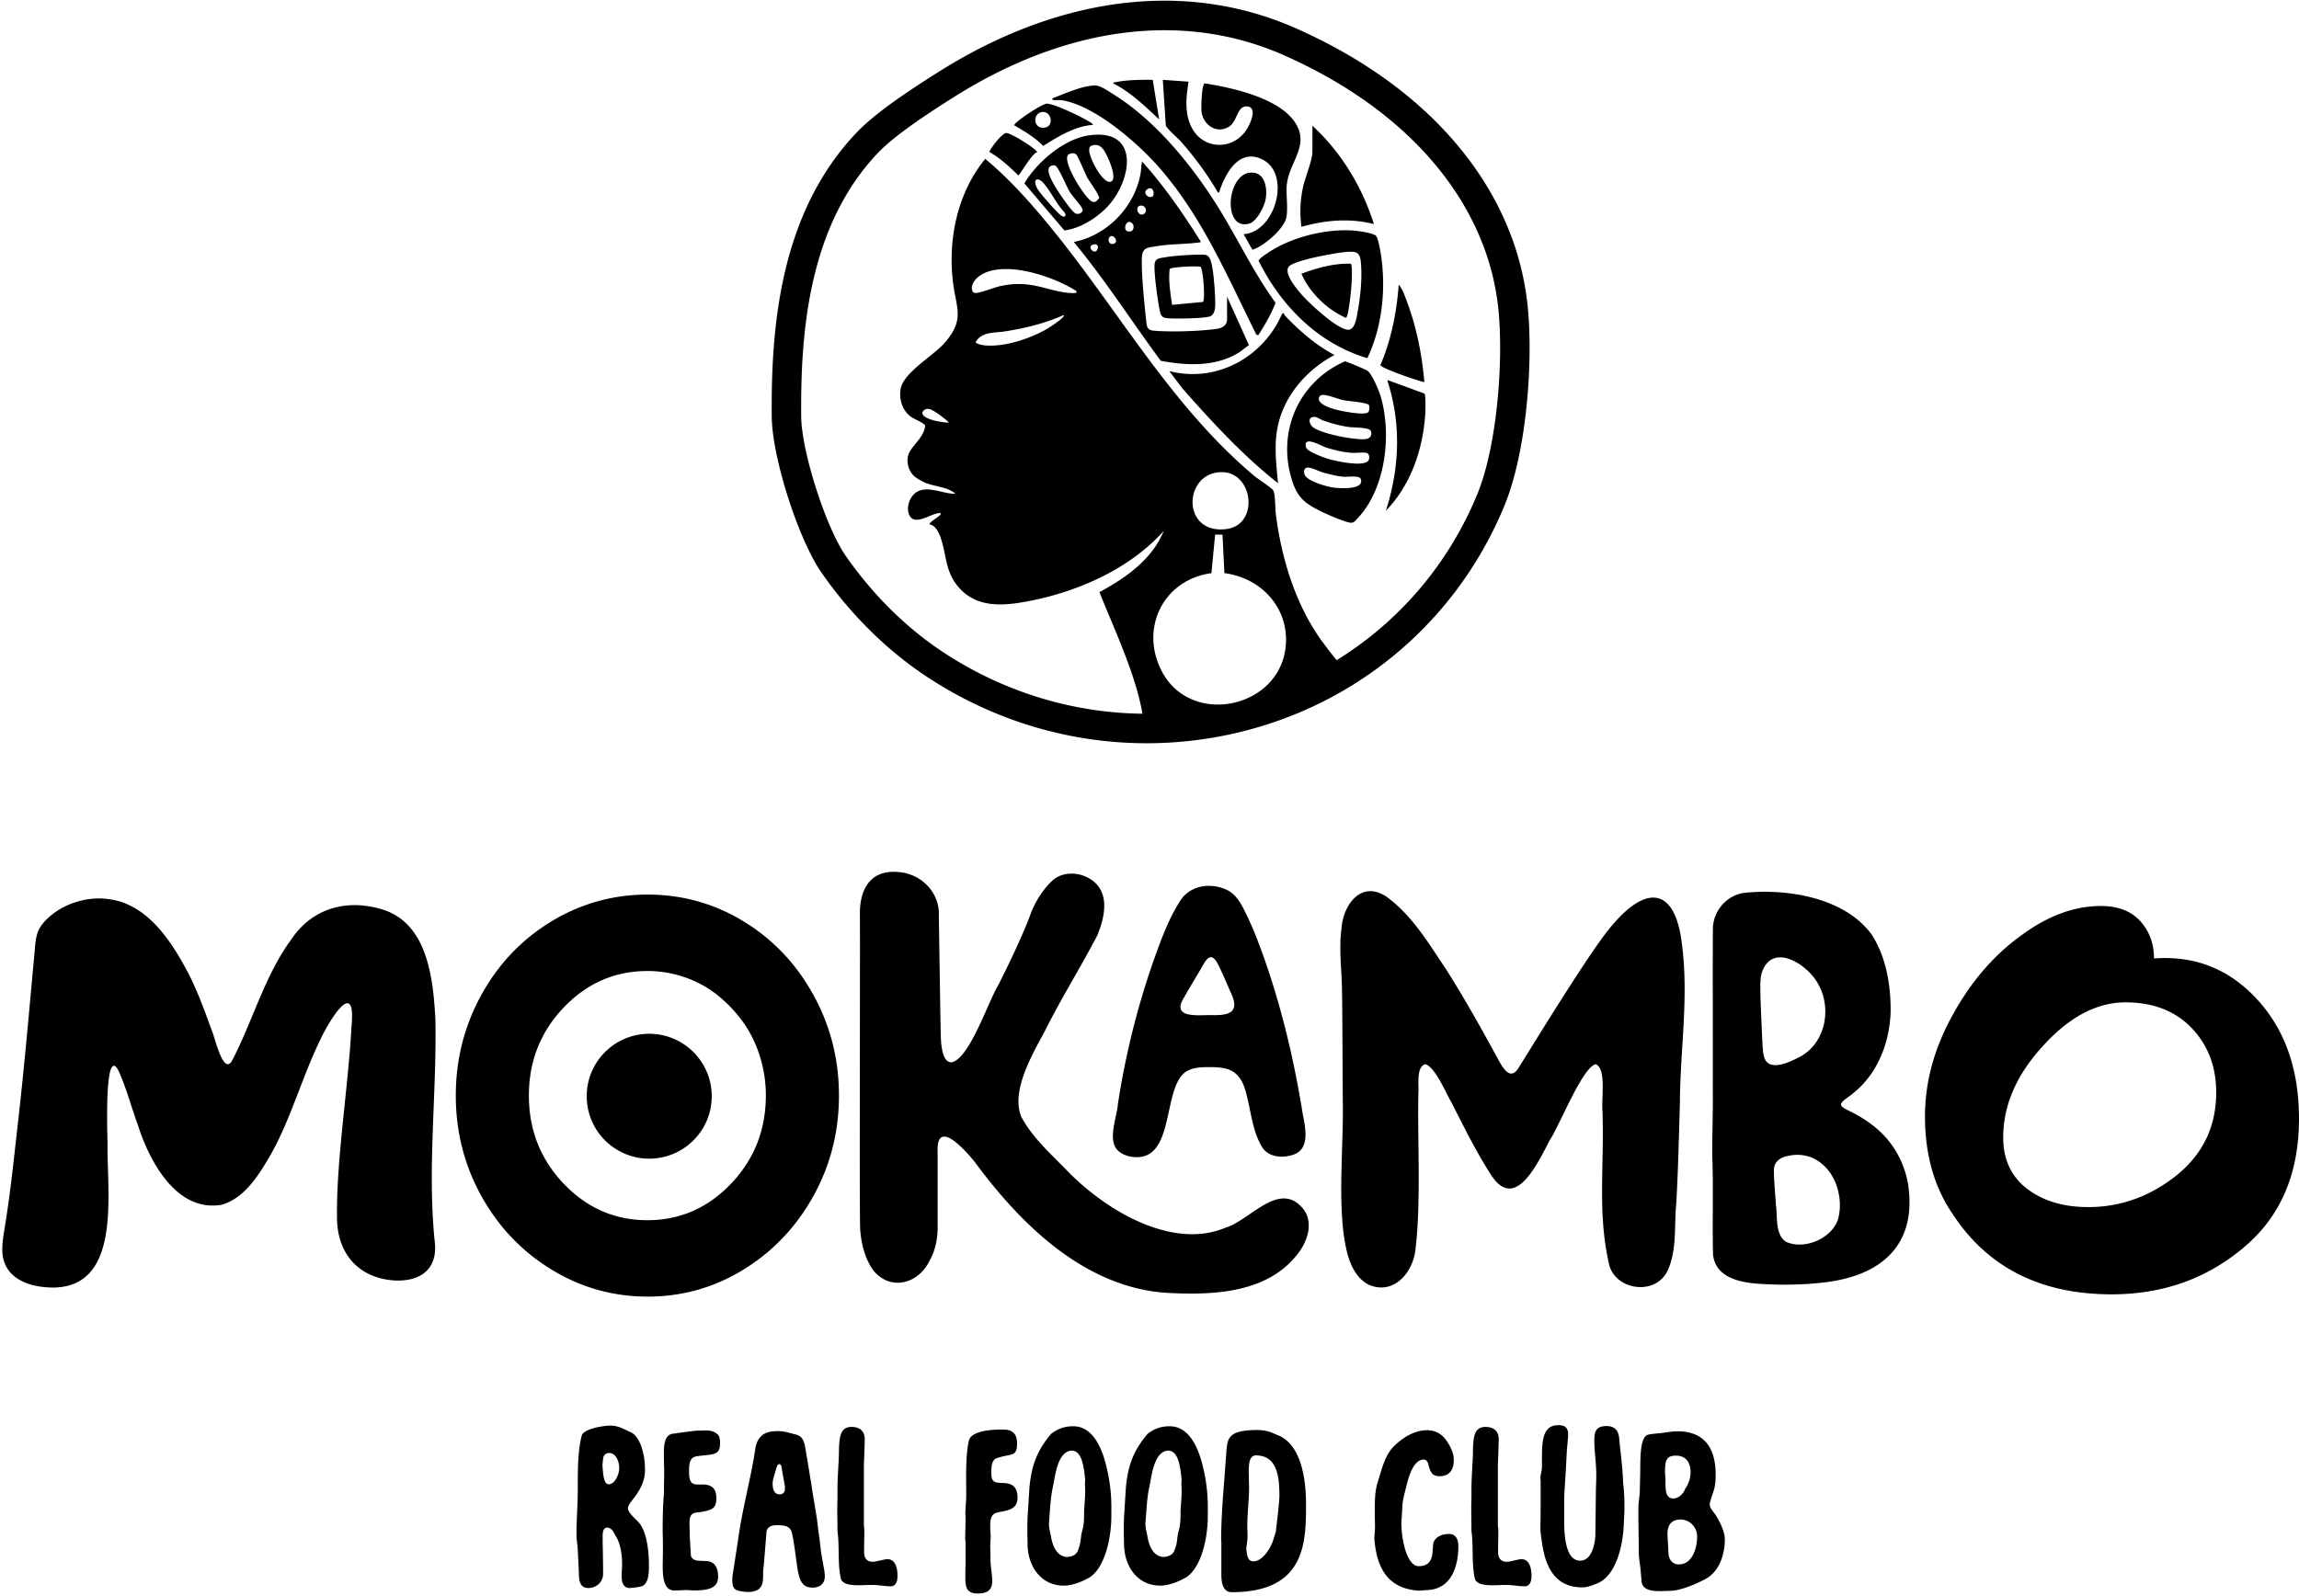
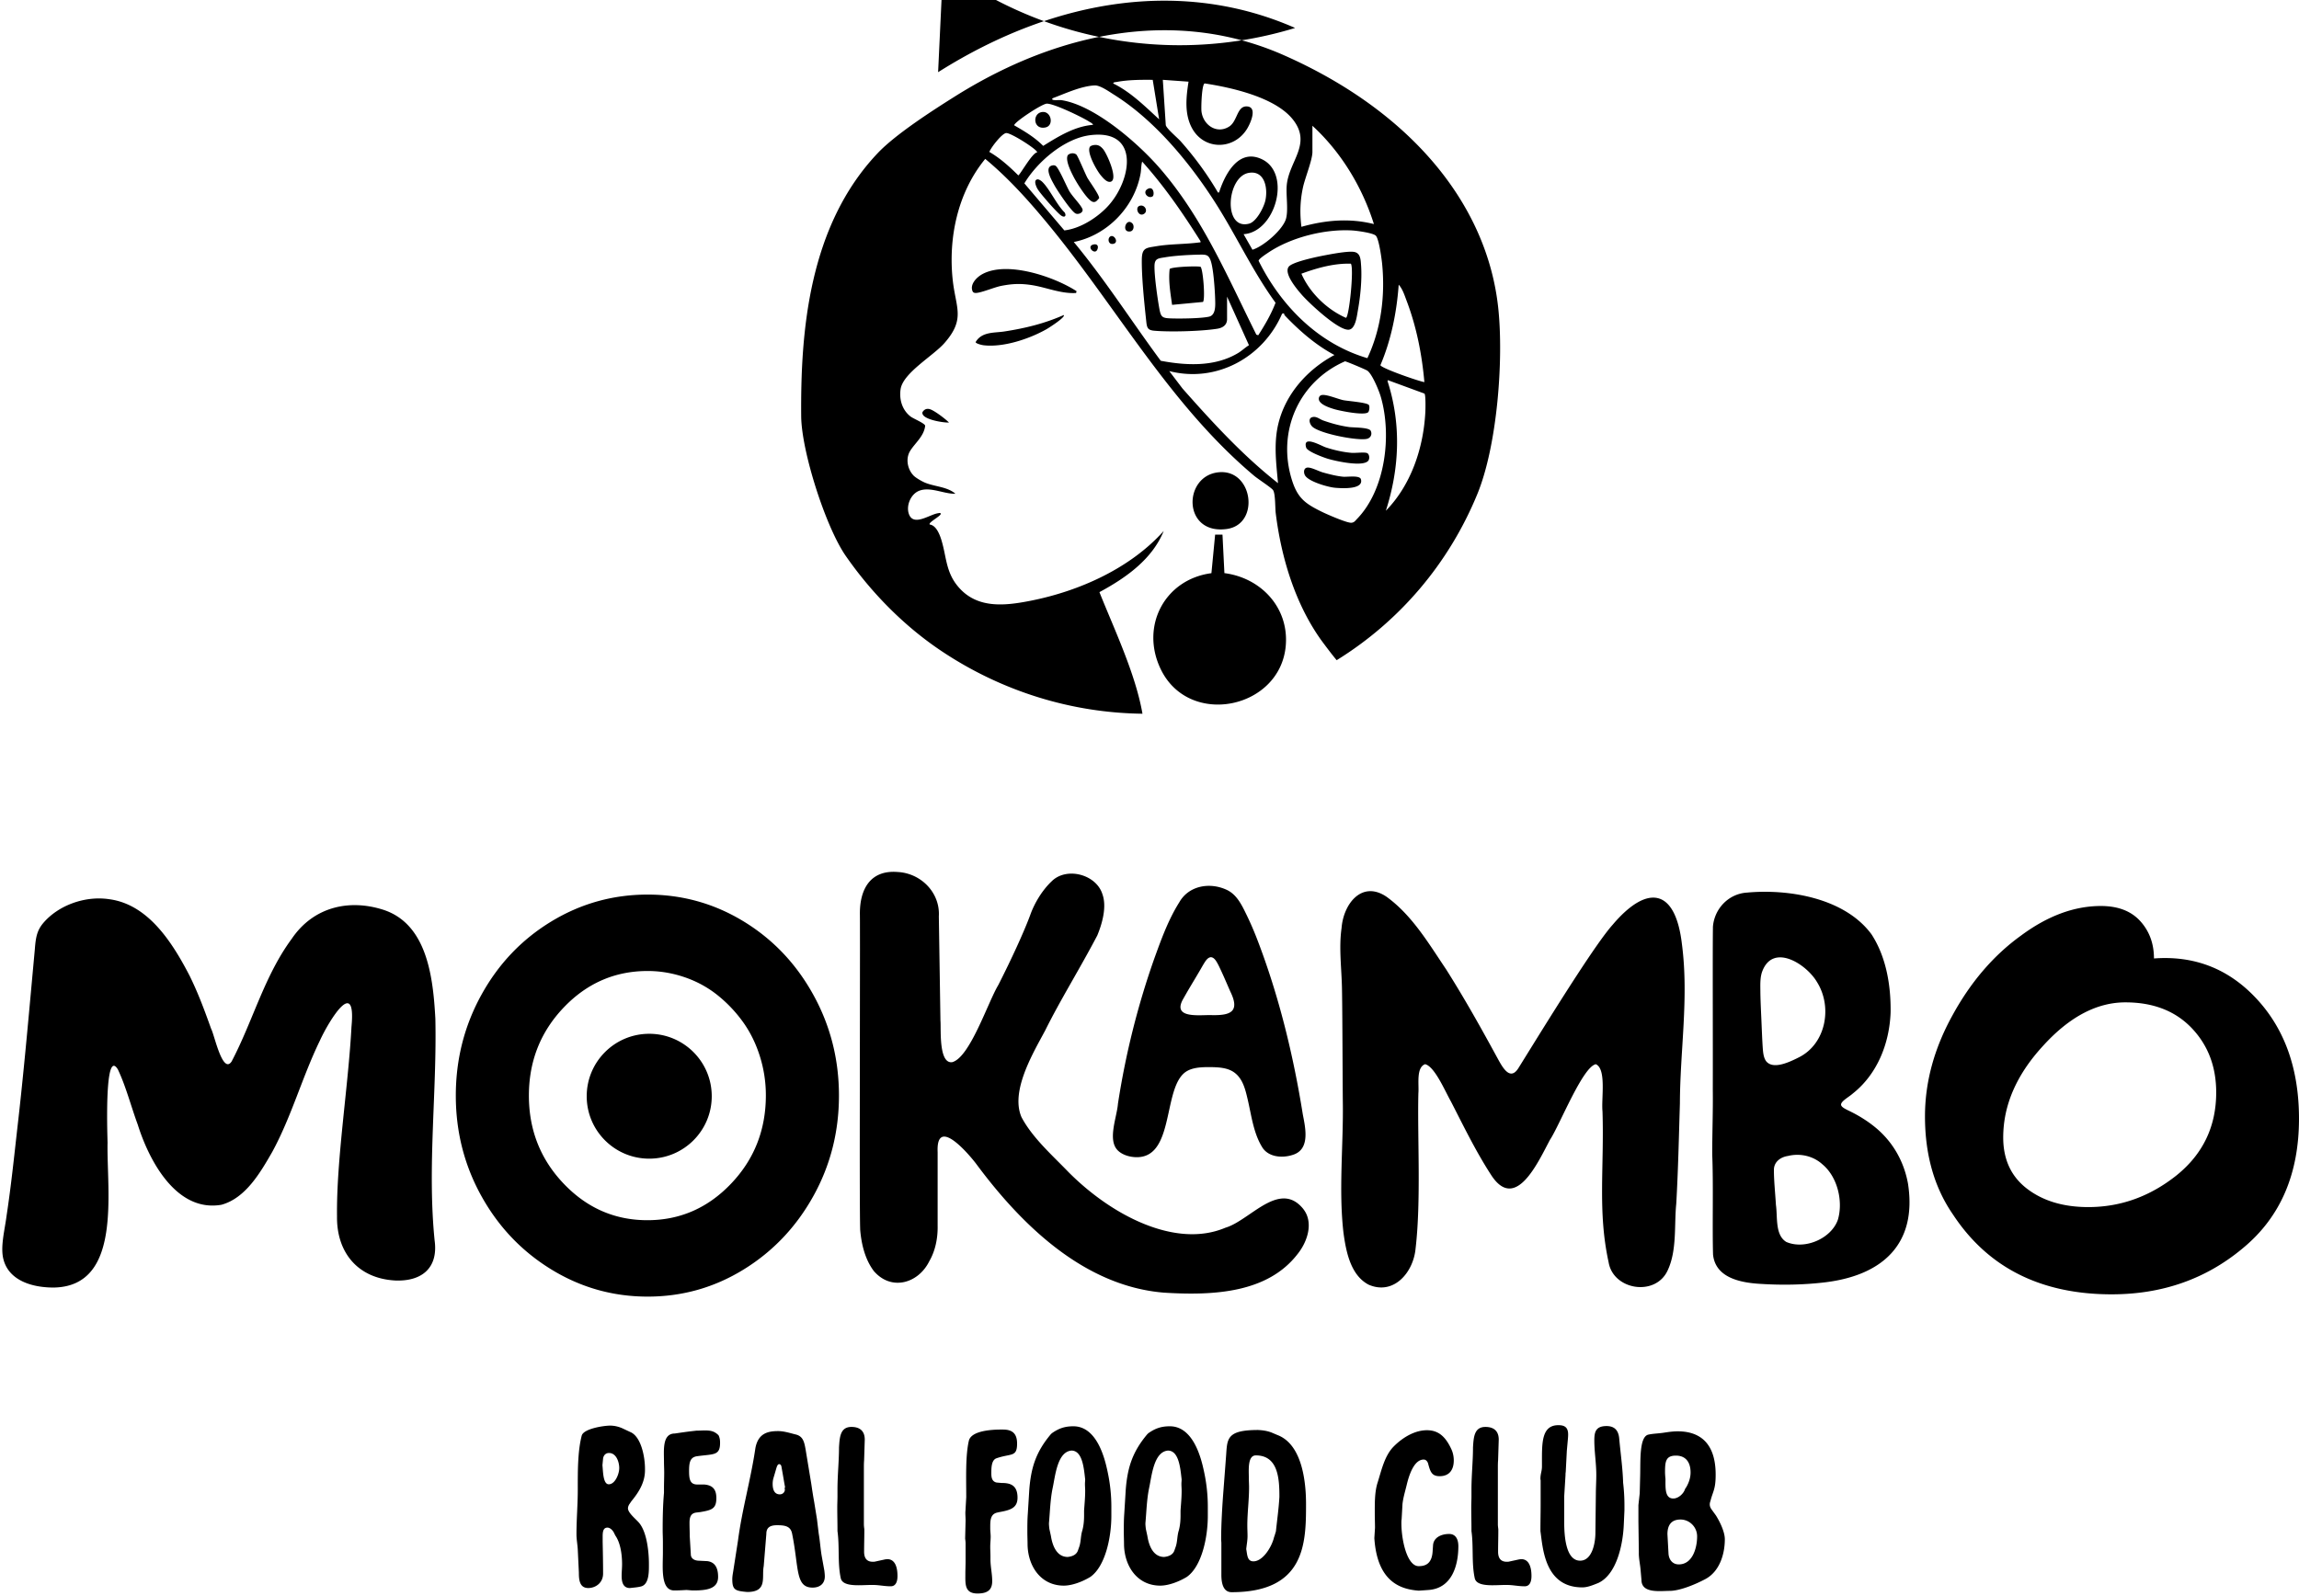
<svg xmlns="http://www.w3.org/2000/svg" width="1001" height="695">
-   <path fill-rule="evenodd" d="m189.56 443.69-.124-2.145c-1.059-17.346-4.059-39.131-22.309-45.243-15.252-4.964-30.759-1.243-40.112 12.574-11.923 16.147-16.908 35.844-26.181 53.442-3.936 5.794-7.542-11.856-8.88-14.19l-1.066-2.963c-2.671-7.378-4.986-13.368-8.31-20.165l-.675-1.292c-7.294-13.848-17.593-29.674-33.999-32.033l-.514-.07c-10.335-1.512-22.027 2.617-28.667 10.533-2.685 3.258-3.17 6.308-3.555 11.309l-1.072 11.696c-2.022 22.172-4.054 44.711-6.539 66.151-1.465 13.05-2.763 25.483-4.682 38.13-.876 6.701-2.845 13.857-1.303 19.313 2.547 9.235 12.912 12.097 22.027 12.014l.215-.005c29.519-.862 22.58-42.179 23.02-63.025l-.104-4.171c-.224-10.517-.374-35.932 4.593-27.788 3.464 7.254 5.796 16.293 8.635 23.976l.305.952c5.107 15.672 16.902 37.345 36.159 34.016 10.505-2.877 16.943-14.003 22.141-23.065 8.353-15.347 13.081-32.73 20.65-48.282l.22-.485c3.783-8.16 15.722-27.924 13.607-5.741-1.359 25.95-6.606 57.92-6.299 82.602-.221 15.803 9.114 27.075 25.322 27.957 11.615.463 18.785-5.473 17.18-17.377-3.238-31.943 1.014-64.56.316-96.626Zm92.437-54.078c15.08 0 29.003 3.893 41.768 11.674 12.762 7.784 22.873 18.42 30.333 31.913 7.458 13.496 11.187 28.148 11.187 43.959 0 15.811-3.73 30.422-11.187 43.833-7.46 13.41-17.57 24.05-30.333 31.913C311 560.77 297.078 564.7 281.997 564.7c-15.084 0-29.05-3.931-41.892-11.797-12.847-7.863-22.998-18.502-30.456-31.913-7.46-13.411-11.188-28.022-11.188-43.833 0-15.81 3.729-30.463 11.188-43.96 7.458-13.492 17.61-24.128 30.456-31.912 12.842-7.781 26.808-11.674 41.892-11.674Zm0 33.28c-14.257 0-26.44 5.301-36.547 15.894-10.112 10.598-15.166 23.389-15.166 38.372 0 14.985 5.054 27.775 15.166 38.369 10.107 10.597 22.252 15.895 36.423 15.895 14.171 0 26.31-5.298 36.423-15.895 10.108-10.594 15.166-23.427 15.166-38.495a56.5 56.5 0 0 0-2.61-17.011c-1.741-5.546-4.189-10.513-7.336-14.902a59.294 59.294 0 0 0-11.063-11.673c-4.227-3.39-8.993-5.999-14.295-7.822-5.307-1.82-10.691-2.732-16.161-2.732Zm.681 27.346c15.033 0 27.22 12.174 27.22 27.191s-12.187 27.192-27.22 27.192-27.22-12.175-27.22-27.192 12.187-27.19 27.22-27.19Zm91.745-49.435-.02-2.612c-.123-10.594 4.32-19.435 16.504-18.41 10.19.547 18.5 9.09 17.869 19.32l.699 45.339.028.424c.221 4.277-.68 18.368 5.02 17.756 7.735-1.94 15.552-25.95 20.13-33.595l.791-1.558c4.547-9.007 10.132-20.888 13.122-28.95 1.86-5.26 5.27-10.84 9.29-14.646 6.442-6.497 19.425-3.097 22.133 5.538 2.032 5.615-.161 12.995-2.21 17.974-7.715 14.718-16.11 28.095-22.741 41.494l-2.524 4.657c-5.361 9.96-11.936 23.384-7.74 33.023 4.74 8.94 13.237 16.439 20.194 23.645 18.8 19.062 46.895 33.718 68.597 24.487 2.961-.865 6.094-2.872 9.298-5.044l2.49-1.695 1.234-.829c7.164-4.756 14.48-8.477 20.853-.614l.117.168c4.373 5.697 1.814 13.827-2.315 19.143l-.197.25c-12.907 16.842-36.037 18.319-58.266 16.909-34.62-2.826-61.885-29.27-81.783-56.155l-.49-.63c-4.286-5.42-16.92-19.487-16.253-4.43v32.11c.1 5.201-.931 10.75-3.63 15.42-4.82 9.736-16.601 13.063-24.157 4.267-3.884-5.15-5.426-11.855-5.936-17.965l-.044-1.696c-.102-5.346-.137-18.9-.137-35.505l.09-85.183-.016-12.407Zm139.073-7.874c4.15-7.274 13.296-8.803 20.637-5.38 4.495 2.099 6.646 6.83 8.717 11.058a138.141 138.141 0 0 1 4.621 10.713c9.406 24.499 15.651 50.206 19.792 76.074l.368 1.901c1.108 5.848 2.091 13.43-4.566 15.618l-.286.09c-4.375 1.415-10.127 1.014-12.955-2.97-4.072-6.285-4.925-14.272-6.613-21.377l-.33-1.38c-.855-3.537-2.012-7.289-4.854-9.697-3.176-2.745-7.716-2.818-12.227-2.83l-.675.009c-3.52.07-7.443.467-10.002 3.02-2.978 2.932-4.399 8.22-5.66 13.866l-.434 1.977-.214.98-.363 1.644c-2.031 9.065-4.61 17.668-13.374 17.736-2.826.02-5.986-.82-8.063-2.65l-.145-.133c-4.864-4.495-.566-14.55-.11-20.48 3.313-21.625 8.647-42.987 15.963-63.623l1.046-2.878c2.687-7.352 5.54-14.639 9.727-21.288Zm13.732 23.95-.145.009c-1.535.249-2.466 2.123-3.264 3.38-2.376 4.207-4.968 8.358-7.392 12.567l-1.196 2.11c-3.512 6.019 1.028 7.1 5.876 7.215l.634.01h.843l.419-.005c1.529-.022 2.987-.089 4.122-.072l.78.018c7.854.128 12.097-1.499 7.78-10.283-1.68-3.828-3.307-7.721-5.17-11.507l-.464-.857c-.663-1.203-1.528-2.523-2.823-2.585Zm205.11-5.565c-2.872-24.963-15.429-25.984-30.181-8.561-6.707 7.468-22.663 32.856-34.374 51.707l-6.545 10.551c-3.461 5.735-6.63.559-8.794-3.385l-3.114-5.695c-6.357-11.582-12.58-22.527-19.623-33.676l-.892-1.329c-7.282-10.89-14.368-22.614-25.126-30.38-10.729-7.252-18.756 3.091-19.562 13.662-1.221 8.55.009 17.567.174 26.087l.047 2.762c.166 11.4.217 34.626.322 46.56.326 18.767-1.898 38.597.308 57.427l.163 1.155c1.149 7.91 3.3 17.407 10.78 21.308 10.883 4.744 19.51-5.291 20.443-15.815 2.438-20.742.745-48.564 1.212-67.632l.03-.411c.21-3.759-.954-10.78 2.893-12.169 4.17.94 8.797 11.946 11.267 16.276l1.542 3.01c4.532 8.893 9.753 19.414 15.785 28.714 10.748 16.992 20.745-5.704 25.812-15.125l.259-.403c4.335-6.948 14.023-31.333 19.667-32.466 4.708 2.049 2.34 15.01 2.911 20.56.777 24.662-2.154 43.691 2.664 65.69 2.024 12.18 20.462 15.06 25.723 3.524 4.11-8.776 2.781-19.677 3.723-28.923.828-14.184 1.16-29.64 1.595-43.882.066-22.928 3.899-45.704.926-68.904l-.034-.237Zm67.906 119.838-.062.18c-2.9 8.083-14.32 13.072-22.408 9.564-4.984-3.039-3.747-10.844-4.52-16.142-.294-4.986-.896-10.638-.874-15.181-.057-3.492 2.816-5.63 6.088-6.124 5.272-1.296 11.023-.052 15.09 3.694 6.463 5.41 8.924 15.769 6.793 23.63l-.107.38Zm-31.27-68.995-.094-.134c-1.066-1.614-1.22-3.734-1.368-5.652-.247-3.575-.363-7.134-.526-10.703-.17-4.252-.43-8.832-.5-13.185l-.025-2.458c-.018-2.576.058-4.99.909-7.149 4.786-12.23 19.182-2.936 23.716 4.753 6.868 10.83 3.99 26.886-7.76 32.828l-1.046.523c-3.991 1.97-10.25 4.655-13.148 1.366l-.158-.189Zm61.734 53.086c-1.897-10.108-7.182-19.033-15.62-25.377-2.847-2.186-6.136-4.174-9.347-5.759l-1.231-.601c-1.32-.658-2.307-1.228-2.69-1.828-1.189-1.639 3.071-3.756 4.861-5.395 10.775-8.487 16.018-21.976 16.503-35.363.158-11.606-1.863-24.1-8.321-34.01-11.575-15.718-35.761-19.859-54.192-18.167-8.251.524-14.28 7.242-14.85 14.934l-.03 2.687c-.11 13.565.03 48.385-.027 68.047.125 9.652-.259 18.963-.244 28.545.532 12.865.002 30.897.35 43.404.99 9.9 11.395 12.223 20.254 12.772l.608.035c9.043.573 18.176.42 27.134-.596 25.235-2.807 41.048-16.336 36.88-43.12l-.038-.208Zm117.088-3.441c-11.604 9.274-24.45 13.907-38.537 13.907-10.776 0-19.641-2.647-26.603-7.947-6.96-5.298-10.44-12.748-10.44-22.351 0-13.862 5.627-27.003 16.886-39.42l.516-.564c11.437-12.581 23.37-18.876 35.801-18.876 12.098 0 21.712 3.726 28.841 11.177 7.125 7.449 10.69 16.805 10.69 28.063 0 14.738-5.718 26.74-17.154 36.01Zm34.806-76.741c-12.101-13.077-27.017-18.956-44.75-17.633 0-6.457-1.99-11.878-5.968-16.266-3.978-4.385-9.697-6.582-17.155-6.582-11.604 0-23.209 4.308-34.808 12.914-11.934 8.611-21.878 20.201-29.834 34.77-7.956 14.404-11.934 29.057-11.934 43.957 0 16.725 4.06 30.963 12.184 42.718 15.246 23.18 38.287 34.768 69.115 34.768 21.942 0 40.89-6.624 56.849-19.877l.582-.488c16.077-13.41 24.117-32.118 24.117-56.126 0-21.523-6.134-38.906-18.398-52.155ZM262.305 638.146c.283 2.383.191 8.294 2.756 8.294 2.756 0 4.559-4.48 4.559-7.055 0-2.573-1.235-6.577-4.463-6.577-1.143 0-2.282.668-2.569 2.383l-.283 2.955Zm18.526 2.193c0 5.243-2.66 9.532-5.89 13.442l-1.044 1.525c-.287.572-.476 1.048-.476 1.62 0 1.907 3.23 4.48 4.75 6.197 3.8 4.384 4.371 14.012 4.371 17.922 0 3.242.191 9.056-3.516 9.914-1.52.38-3.135.477-4.75.667-3.135 0-3.61-2.86-3.61-5.339 0-1.62.19-3.335.19-5.052 0-4.1-.666-9.246-2.945-12.487l-.477-.955c-.474-1.142-1.709-2.477-2.943-2.477-1.807 0-2.09 1.715-2.09 3.812v2.385c.095 4.574.187 9.15.187 13.822 0 4.1-3.324 6.29-6.459 6.29-3.895 0-4.086-3.811-4.086-6.768l-.475-9.913c-.093-2.097-.568-4.481-.568-6.674 0-6.767.568-12.868.568-19.447 0-7.531-.093-16.587 1.71-23.546.761-3.052 9.597-4.386 12.351-4.386 1.997 0 3.897.478 5.704 1.334l3.039 1.43c4.75 1.908 6.459 10.774 6.459 16.018v.666Zm7.795 30.886c0-1.62-.095-3.145-.095-4.766 0-5.432.095-10.867.572-16.301v-2.001c0-2.289.094-4.578.094-6.865 0-1.525-.094-3.05-.094-4.67 0-4.958-.856-12.3 4.748-12.3 2.567-.38 5.133-.762 7.698-1.048l1.615-.19c1.234 0 2.564-.094 3.799-.094 2.377 0 4.086.284 5.89 2.097.573 1.142.667 2.19.667 3.335 0 5.72-2.946 4.767-10.167 5.817-2.945.476-3.326 2.86-3.326 6.387 0 3.525.381 5.814 3.42 5.908h3.137c3.61.287 5.32 2.003 5.32 5.911 0 4.672-1.994 5.244-7.031 6.103l-1.613.19c-2.567.286-3.042 2.097-3.042 4.576 0 1.907.094 3.813.094 5.718l.475 7.914c0 1.81 1.521 2.669 3.23 2.763l3.897.192c3.326.382 4.75 2.86 4.75 6.863 0 5.148-4.75 5.91-10.735 5.91-1.142 0-2.185-.19-3.232-.19-1.71.095-3.42.19-5.13.19-6.08 0-4.94-10.2-4.94-16.49v-4.959Zm53.211-23.45c-.476-2.48-.855-4.958-1.33-7.531l-.285-1.621c-.096-.476-.475-.954-.951-.954-.666 0-.95.954-1.14 1.43l-1.425 4.862a9.36 9.36 0 0 0-.285 2.287c0 2.193.57 4.578 3.135 4.578 1.234 0 2.186-.954 2.186-2.099 0-.19-.096-.286-.096-.476s.096-.382.096-.476h.095Zm-22.993 40.04c0-1.145.19-2.195.38-3.338l2.091-13.442c1.803-13.822 5.606-26.692 7.6-40.42 1.236-6.386 5.416-7.34 9.881-7.34 2.282 0 4.56.667 6.747 1.24l1.138.284c3.041.858 3.516 3.337 4.086 6.483l2.471 14.966c.379 2.575.76 5.149 1.234 7.724l1.237 7.625.76 6.293c.57 3.241.76 6.673 1.33 9.914l1.138 6.29c.096.86.192 1.718.192 2.48 0 3.241-2.281 4.862-5.32 4.862-7.602 0-5.891-8.58-8.932-23.546-.665-3.242-3.135-3.624-6.555-3.624-3.231 0-4.655 1.145-4.655 3.814l-1.142 14.012c-.95 4.862 1.806 11.25-7.221 11.25-5.034-.475-6.46-.763-6.46-5.528Zm57.393-51.766c-.096 1.144-.096 2.289-.096 3.431v24.309c0 .764.096 1.43.191 2.193v.764c0 2.954-.095 6.005-.095 9.056 0 2.67 1.046 4.384 3.8 4.384.381 0 .666 0 1.045-.096l4.372-.952c.283 0 .57-.096.853-.096 3.42 0 4.467 3.527 4.467 7.34 0 1.526-.285 4.483-2.945 4.483-2.756 0-5.131-.574-7.602-.574h-1.045c-4.371 0-12.256 1.05-13.112-2.954-1.426-6.579-.474-13.728-1.426-20.497v-.572c0-3.24-.093-6.483-.093-9.818 0-1.621.093-3.242.093-4.862v-2.956c0-6.1.666-12.201.666-18.304.286-4.288.477-8.866 5.415-8.866 3.992 0 5.797 2.1 5.797 5.53l-.285 9.057Zm44.186 36.225c0-.762-.096-1.429-.192-2.193l.192-7.816c0-1.144-.096-2.289-.096-3.433 0-.57.096-1.239.096-1.81l.285-4.957c0-8.296-.381-18.018 1.14-24.595 1.235-5.148 13.301-4.862 14.917-4.862 4.18 0 6.08 1.905 6.08 6.1 0 6.005-2.565 4.195-8.932 6.388-2.373.762-2.277 4.67-2.277 6.768 0 2.097.568 3.432 2.277 3.814l2.186.19c3.422 0 6.937.667 6.937 6.387 0 4.48-3.04 5.433-7.887 6.293l-.853.19c-3.233.666-3.137 3.718-3.137 6.863 0 1.239.19 2.479.19 3.622 0 1.43-.19 2.957-.19 4.385 0 1.431.094 2.862.094 4.29v1.239c0 3.147.762 6.293.762 9.438 0 3.147-1.235 5.434-6.368 5.434-5.7 0-5.32-4.1-5.32-8.483 0-1.811.096-3.72.096-5.529v-7.723Zm36.487-6.387.664 3.051c.762 4.862 2.852 9.15 7.317 9.15 1.805-.19 3.799-.856 4.465-2.859l.57-1.62c.76-2.192.57-4.67 1.33-7.056.57-2.097.76-4.288.76-6.48v-2.193c.19-2.766.477-5.625.477-8.58 0-.953-.096-2.001-.096-3.052 0-.666.096-1.334.096-1.904-.57-5.149-1.237-12.584-5.987-12.584-6.176.57-7.031 11.057-8.17 16.301-1.047 5.052-1.143 10.2-1.617 15.349 0 .856.095 1.619.191 2.477Zm26.983-5.72c0 9.724-2.756 22.117-9.121 26.597-3.422 2.097-7.98 3.814-11.59 3.814-9.692 0-15.489-8.008-15.772-17.636 0-1.907-.096-3.814-.096-5.814 0-2.576 0-5.149.19-7.724l.666-10.772c.76-9.247 2.756-16.11 9.31-23.927l.475-.476c2.85-2.003 5.414-3.052 9.405-3.052 10.453 0 13.777 14.587 14.822 19.449a72.257 72.257 0 0 1 1.711 15.633v3.907Zm15.016 5.72.664 3.051c.761 4.862 2.851 9.15 7.316 9.15 1.805-.19 3.8-.856 4.465-2.859l.57-1.62c.76-2.192.571-4.67 1.33-7.056.571-2.097.76-4.288.76-6.48v-2.193c.19-2.766.477-5.625.477-8.58 0-.953-.096-2.001-.096-3.052 0-.666.096-1.334.096-1.904-.57-5.149-1.236-12.584-5.986-12.584-6.176.57-7.032 11.057-8.17 16.301-1.047 5.052-1.143 10.2-1.618 15.349 0 .856.096 1.619.192 2.477Zm26.983-5.72c0 9.724-2.756 22.117-9.121 26.597-3.422 2.097-7.981 3.814-11.59 3.814-9.692 0-15.49-8.008-15.773-17.636 0-1.907-.095-3.814-.095-5.814 0-2.576 0-5.149.19-7.724l.665-10.772c.76-9.247 2.756-16.11 9.311-23.927l.475-.476c2.85-2.003 5.414-3.052 9.404-3.052 10.454 0 13.778 14.587 14.823 19.449a72.257 72.257 0 0 1 1.71 15.633v3.907Zm19.863 19.83c3.99 0 7.79-5.911 8.93-10.297 0-.19.096-.38.19-.57l.665-2.193c.57-5.339 1.235-10.01 1.52-15.063 0-7.721-.475-18.018-10.26-18.018-3.705 0-3.04 6.577-3.04 10.105 0 1.24.093 2.575.093 3.813 0 5.625-.758 11.06-.758 16.588 0 1.62.093 3.145.093 4.672 0 1.81-.378 3.717-.57 5.624.477 2.477.381 5.338 3.137 5.338Zm-13.967-8.008c0-.476-.096-1.05-.096-1.62 0-6.198.477-14.397.951-20.498l.951-12.487.284-3.814c.476-7.055.38-10.773 13.871-10.773 1.996.096 4.086.382 5.987 1.145l2.468 1.048c11.307 4.29 12.448 22.022 12.448 30.03 0 16.779-.19 38.418-32.397 38.418-3.612 0-4.467-3.813-4.467-7.531v-13.918Zm85.993 20.781c-8.266-.572-18.149-4.1-19.383-22.88l.285-4.48c0-2-.094-4.098-.094-6.1 0-4.48-.095-9.533 1.235-13.632 1.71-5.435 3.04-11.728 7.031-15.731 3.99-4.002 9.215-7.053 14.44-7.053 5.227 0 8.266 3.05 10.739 8.483.664 1.527.949 3.148.949 4.672 0 3.814-1.711 6.863-6.176 6.863-3.516 0-4.086-2.097-5.035-5.624-.381-1.049-1.047-1.62-1.9-1.62-5.323 0-7.317 11.058-7.603 11.916-.664 2.67-1.328 4.862-1.615 7.436l-.379 6.673c-.095.572-.095 1.144-.095 1.716 0 7.34 2.47 18.685 7.506 18.685 2.756 0 5.699-.859 6.08-6.293l.19-2.763c.19-3.242 3.326-4.959 7.03-4.959 2.47 0 3.991 1.811 3.991 5.339 0 8.485-2.851 18.4-13.11 19.066l-4.086.286Zm34.493-56.721c-.096 1.144-.096 2.289-.096 3.431v24.309c0 .764.096 1.43.192 2.193v.764c0 2.954-.096 6.005-.096 9.056 0 2.67 1.047 4.384 3.8 4.384.382 0 .667 0 1.046-.096l4.37-.952c.284 0 .571-.096.855-.096 3.42 0 4.466 3.527 4.466 7.34 0 1.526-.285 4.483-2.945 4.483-2.756 0-5.131-.574-7.602-.574h-1.045c-4.37 0-12.256 1.05-13.111-2.954-1.426-6.579-.475-13.728-1.426-20.497v-.572c0-3.24-.094-6.483-.094-9.818 0-1.621.094-3.242.094-4.862v-2.956c0-6.1.668-12.201.668-18.304.283-4.288.474-8.866 5.412-8.866 3.992 0 5.797 2.1 5.797 5.53l-.285 9.057Zm42.57 14.871c0-2.86.191-5.72.191-8.58 0-5.146-.855-10.008-.855-14.966 0-3.528.473-6.293 5.319-6.293 3.042 0 5.13 1.43 5.511 5.34.57 6.483 1.52 12.87 1.71 19.353.38 3.24.57 6.48.57 9.722v2.287l-.285 6.293c-.381 8.77-3.133 21.64-11.116 25.357-2.184.858-4.56 1.907-6.936 1.907-16.531 0-17.197-17.35-18.24-24.499v-.476c0-3.814.093-7.531.093-11.25v-10.392c0-.094-.094-.38-.094-.666 0-2.289.665-3.241.665-5.434v-1.335c0-8.58-.286-16.587 7.125-16.587 2.281 0 4.275.572 4.275 4.004 0 1.048-.093 2.002-.19 2.955l-.378 4.196-.477 9.246c-.095.476-.095.954-.095 1.334l-.57 9.246v11.155c0 6.101.665 16.872 6.937 16.872 5.13 0 6.649-7.435 6.649-12.202l.191-16.587Zm31.644 25.93c.285 2.67 1.9 4.48 4.465 4.48 5.984 0 7.982-7.149 7.982-12.201 0-4.1-3.328-7.341-7.223-7.341-3.894 0-5.7 2.289-5.7 6.387l.476 8.675Zm2.09-24.214c2.091 0 4.464-2.001 5.13-4.194l.569-.859c1.142-2 1.807-4.1 1.807-6.29 0-4.672-2.282-7.342-6.366-7.342-4.37 0-4.752 2.48-4.752 7.055 0 1.049.096 2.097.191 3.146 0 3.91-.285 8.484 3.42 8.484Zm-15.202 10.01v-7.15l.57-5.147.19-7.436c.191-6.483-.475-17.255 3.611-18.114 2.186-.476 4.559-.476 6.84-.856 1.9-.286 3.895-.572 5.89-.572 9.597 0 16.533 5.052 16.533 18.874 0 6.579-1.237 7.245-2.28 11.535a3.816 3.816 0 0 0-.287 1.43c0 .763.287 1.525.856 2.288l1.804 2.479c1.807 2.86 3.897 7.245 3.897 10.39 0 6.673-2.375 14.109-8.455 17.35-4.465 2.385-11.212 5.148-15.583 5.148-4.086 0-12.256 1.24-12.256-4.766l-.379-4.29c-.191-2.479-.855-5.242-.762-7.721l-.19-13.442ZM408.458 31.44C461.226-1.88 516.43-8.721 563.898 12.175c58.914 25.934 95.801 69.91 101.205 120.653 2.615 24.555-.417 63.917-10.017 87.282-19.064 46.4-57.533 81.416-105.543 96.073a172.049 172.049 0 0 1-50.257 7.518c-33.861 0-67.386-10.032-96.5-29.486-17.05-11.395-32.633-26.873-45.063-44.763-10.194-14.672-21.553-50.278-21.705-68.033-.332-39.146 3.568-88.58 36.954-123.68 8.158-8.58 22.517-18.108 35.486-26.297Zm98.574-18.27c-29.497 0-60.503 9.61-90.812 28.553l-1.377.867c-7.681 4.85-24.586 15.592-32.583 24-30.21 31.765-33.728 77.994-33.416 114.719.13 15.242 10.65 48.206 19.408 60.81 11.521 16.584 25.927 30.905 41.657 41.417 26.437 17.667 56.802 26.944 87.527 27.305-2.995-17.35-12.382-37.003-18.736-52.955l.685-.371c11.19-6.108 22.353-14.09 27.312-26.275-14.444 16.15-36.407 26.058-57.454 30.293l-.7.14c-11.433 2.256-23.614 3.495-31.74-6.633-4.956-6.177-4.73-12.55-6.825-19.576l-.122-.402c-.785-2.518-2.305-6.265-5.05-6.628-.777-.838 4.738-3.618 4.787-4.596.034-.67-.804-.362-1.102-.325-3.596.458-10.59 5.855-12.68.531-1.418-3.605.622-8.679 4.196-10.216 2.68-1.152 5.776-.609 8.842.079l1.644.375c1.914.433 3.784.814 5.499.754-2.039-1.794-4.78-2.54-7.554-3.206l-1.292-.307c-1.5-.36-2.98-.741-4.332-1.296-1.354-.556-4.092-2.115-5.063-3.133-2.644-2.77-3.499-7.322-1.508-10.639 2.047-3.41 6.109-6.444 6.58-11.031-.05-.55-1.44-1.36-2.937-2.146l-.488-.255c-1.22-.631-2.422-1.227-2.949-1.636-3.618-2.81-4.984-7.373-4.326-11.865 1.04-7.103 14.17-14.503 19.088-20.101 9.224-10.5 4.962-15.272 3.636-27.273-2.054-18.594 2.176-38.38 14.135-52.95 10.462 8.665 19.557 18.908 28.16 29.404 10.411 12.699 19.976 26.07 29.57 39.399l1.646 2.284c17.28 23.978 34.817 47.683 57.713 66.936l.144.119c1.815 1.468 7.267 5.008 8.057 6.075.55.744.775 2.723.9 4.79l.02.355.018.356c.09 1.777.124 3.522.247 4.516 2.34 19.018 8.253 38.862 19.313 54.671l.426.6c.426.585 2.112 2.864 3.838 5.108l.445.577.354.455a85.049 85.049 0 0 0 2.163 2.682c27.252-16.85 48.75-41.927 61.229-72.299 8.71-21.199 11.517-58.57 9.125-81.038-4.903-46.04-39.025-86.23-93.614-110.26-16.341-7.195-33.743-10.759-51.704-10.759Zm25.245 219.668h-3.2l-1.613 16.794c-20.42 2.707-31.115 23.206-22.032 41.9 12.416 25.547 52.183 17.166 54.409-10.48 1.328-16.495-10.833-29.391-26.727-31.444l-.837-16.77Zm1.762-2.433c14.89-1.96 11.505-26.671-3.86-24.668-15.186 1.978-15.123 27.167 3.86 24.668Zm51.58-73.04c.528-.002 9.114 3.606 9.759 4.082 2.133 1.57 5.05 8.71 5.825 11.372 4.838 16.615 2.101 40.394-10.384 53.223-.783.804-1.182 1.522-2.395 1.632-1.874.172-10.68-3.689-12.865-4.766l-.425-.21c-6.87-3.414-10.156-5.818-12.595-13.56-6.666-21.154 2.916-42.93 23.08-51.774Zm18.787 8.246 15.79 5.797c.619.468.471 6.732.405 8.029-.793 15.622-6.191 31.783-17.194 42.999 5.82-18.05 6.712-36.866 1.164-55.068l-.17-.55c-.108-.346-.471-1.208.005-1.207Zm-28.481 40.126c-1.865-.527-5.445-2.5-7.004-2.032-1.384.415-1.33 2.254-.702 3.348 1.53 2.662 9.813 5.052 12.917 5.365l.442.04c3.046.25 12.267.74 10.97-3.74-.32-1.1-2.382-1.216-4.373-1.167l-.234.006c-1.243.038-2.43.129-3.114.068-2.769-.246-6.202-1.127-8.902-1.888Zm-16.885-69.329c.048.471.259.867.582 1.206l.612.636c6.147 6.346 12.957 12.193 20.795 16.362-11.663 6.214-21.271 16.866-24.43 29.96-1.729 7.166-1.222 14.245-.558 21.42l.206 2.203c.07.744.14 1.489.206 2.235-14.176-11.141-26.535-24.306-38.498-37.745l-1.024-1.153a887.008 887.008 0 0 1-2.044-2.308l-5.786-7.608c20.497 5.259 40.905-5.924 49.122-24.965l.817-.243Zm18.183 58.425-.13-.045c-2.231-.82-10.016-5.329-8.375.153.514 1.722 7.64 4.331 9.512 4.886l.21.061c3.605 1.035 14.88 3.489 17.262.839.785-.875.584-3.046-.556-3.434-1.32-.448-4.968.074-6.725-.07-3.694-.302-7.684-1.225-11.198-2.39Zm-1.098-11.705c-1.596-.564-2.967-1.984-4.806-1.43-1.771.532-1.137 2.793-.102 3.942 2.814 3.123 19.777 6.411 23.908 5.5 1.652-.365 2.45-1.997 1.688-3.522-.772-1.549-7.57-1.359-9.544-1.646-3.851-.561-7.486-1.553-11.144-2.844Zm-171.315-4.936c-1.349-.37-2.434.117-3.15 1.307-.809 3.188 9.403 4.69 11.537 4.52l-.154-.152c-1.712-1.658-6.298-5.142-8.233-5.675Zm180.137-3.899c-2.486-.497-7.684-2.778-9.636-2.192-.494.148-.837.524-1.011 1.002-.81 2.756 4.415 4.423 6.597 5.076l.131.039c2.446.728 13.104 2.898 14.687 1.308.518-.52.726-2.507.312-3.125-.374-.557-2.624-.984-5.034-1.32l-.449-.062c-2.31-.31-4.672-.54-5.597-.726ZM609 124.001c1.61 1.716 2.509 4.461 3.351 6.73l.14.374c4.287 11.306 6.629 23.265 7.692 35.31-2.415-.338-19.048-6.156-19.141-7.395 4.688-10.948 7.112-23.147 7.958-35.02ZM497.31 70.384c9.606 10.653 17.729 22.488 25.372 34.616.104.813-.031.523-.588.596-2.342.307-4.712.468-7.089.608l-1.946.112c-3.055.175-6.112.37-9.13.844l-2.225.363c-3.11.522-4.486 1.045-4.55 5.432-.11 7.33.987 18.213 1.83 26.038l.132 1.209c.278 2.568.677 3.58 3.372 3.826 6.949.629 20.646.245 27.547-.864l.21-.037c2.195-.407 4.029-1.607 4.029-4.12v-9.805l9.533 21.145c-1.684 1.025-3.065 2.412-4.77 3.432-10.099 6.05-22.499 5.46-33.642 3.342-4.471-6.045-8.793-12.2-13.11-18.357l-1.365-1.944c-7.501-10.693-15.04-21.356-23.381-31.422 14.536-2.912 26.391-15.145 29.062-29.727.313-1.708.219-3.6.709-5.287Zm54.094 40.175.728-.487c9.965-6.723 24.73-10.418 36.703-9.697l.178.012c2.195.16 8.67 1.047 9.984 2.217.731.65 1.398 3.35 1.902 6.114l.088.493.085.492c.368 2.182.625 4.254.723 5.227l.007.07c1.362 13.907-.473 28.34-6.43 40.983-21.316-6.26-37.642-22.8-47.345-42.368-.099-.633 2.09-2.185 3.377-3.056Zm-88.257 26.65c-8.4 3.717-16.76 5.75-25.822 7.15-.615.094-1.25.163-1.897.224l-.277.025-1.118.1-.562.052-.28.027c-3.278.332-6.513.983-8.406 4.214.153.673 2.722 1.28 3.442 1.366 8.604 1.02 19.867-2.722 27.37-6.961l.268-.153a68.173 68.173 0 0 0 3.447-2.267l.34-.24.228-.163c1.965-1.414 3.79-2.937 3.267-3.374Zm13.45-100.005c2.375-.123 6.209 2.63 8.336 3.958 17.699 11.058 32.978 29.546 44.154 47.017 3.41 5.33 6.539 10.84 9.64 16.368l1.893 3.378c4.592 8.19 9.239 16.344 14.767 23.937-1.93 5.026-4.628 9.641-7.534 14.144l-.825-.248-.756-1.52c-12.305-24.839-22.979-49.9-41.363-71.062-9.369-10.785-28.056-27.12-42.457-29.509-1.214-.201-2.39.043-3.509-.093l-.126-.017c-.516-.077-.98-.25-.464-.78 5.533-2.074 12.283-5.264 18.245-5.573Zm113.248 72.567c-2.17-.528-8.278.53-11.946 1.219l-2.114.404a114.95 114.95 0 0 0-7.227 1.66l-.563.155-.325.09c-2.975.841-5.71 1.838-6.508 2.812-2.359 2.88 3.441 9.742 5.549 12.156l.124.142c3.151 3.593 15.799 15.483 20.361 15.187 2.948-.19 3.578-5.793 4.002-8.228l.027-.153c1.073-5.918 1.83-13.396 1.412-19.437l-.089-1.206-.028-.347-.027-.293c-.185-1.857-.628-3.67-2.648-4.16Zm-67.632 1.131.535-.008c2.639-.03 3.673.21 4.54 3.096 1.08 3.6 1.666 11.997 1.797 16.213l.03 1.11c.007.257.012.526.013.804v.197c-.01 2.313-.357 5.09-2.728 5.609-3.527.772-12.077.876-16.166.76l-.707-.023c-3.387-.14-4.042-.584-4.68-3.93l-.042-.226c-.832-4.538-2.214-14.319-2.128-18.71.063-3.224 1.603-3.247 4.368-3.7l.305-.05c4.224-.722 10.527-1.06 14.863-1.142Zm44.429 8.304.653-.238c6.661-2.404 13.74-4.334 20.881-4.127 1.438 2.018-.767 23.61-2.169 23.576-8.247-3.639-15.765-10.931-19.365-19.211Zm-43.941-3.023c-1.825-.398-12.76.045-13.424.993-.583 5.212.343 10.453 1.057 15.597l13.454-1.269c1.083-1.255-.002-14.605-1.087-15.32Zm-53.962 10.626c-9.763-6.322-30.355-13.334-41.11-7.363l-.16.09c-2.472 1.434-5.368 4.535-3.918 7.502.382.48.795.56 1.382.55 1.161-.016 3.275-.685 5.447-1.404l1.686-.56c1.447-.478 2.815-.907 3.827-1.104 4.723-.92 8.182-1.098 12.958-.408 2.194.316 4.363.855 6.53 1.418l1.798.469c3.734.967 7.481 1.841 11.361 1.606l.199-.796Zm8.992-18.015c.686-1.406.188-2.662-1.503-2.33-3.494.685.322 4.746 1.503 2.33Zm28.57-74.027 11.193.803-.102.667-.067.446-.065.447-.064.45-.063.45-.061.462c-.756 5.79-.945 11.813 1.811 17.091 5.169 9.9 18.328 9.938 24.103.514l.09-.148c1.484-2.497 4.542-9.408-.22-9.603-2.293-.093-3.293 1.747-4.27 3.834l-.41.884c-.735 1.569-1.553 3.144-2.967 4.048-5.424 3.465-11.374-.668-12.078-6.583l-.011-.107c-.17-1.913.132-11.792 1.423-12.083 11.709 1.789 30.88 6.054 38.493 15.845 8.31 10.69-2.023 18.175-2.804 28.786-.308 4.178.732 10.325-.257 14.148-1.253 4.843-9.89 12.23-14.652 13.646l-3.856-6.77c13.913-.906 20.963-26.416 8.007-32.628-9.865-4.73-15.66 5.72-18.328 13.377l-.08.232c-.127.368-.263 1.186-.79.817-4.629-7.902-10.11-15.368-16.176-22.22-1.37-1.548-6.164-5.53-6.514-7.08L506.3 34.767Zm-21.532 71.427c2.374-.515.61-3.752-.965-3.36-1.735.431-1.487 3.892.965 3.36Zm8.25-8.905c-2.7-2.717-4.93 4.071-.927 3.515 1.633-.227 1.861-2.576.928-3.515Zm-18.381-38.41c21.605-2.719 18.144 19.034 8.294 30.314-4.63 5.3-12.461 10.382-19.514 11.15l-17.404-20.485c5.636-9.406 17.433-19.57 28.624-20.978Zm96.798-4.103c12.477 11.439 21.69 26.655 26.772 42.812-10.66-2.684-21.098-1.73-31.565 1.203-.73-5.953-.579-11.28.67-17.133.862-4.04 4.123-11.98 4.123-15.478V54.776ZM543.76 75.281c6.957-1.148 8.346 6.756 7.195 12.005-.666 3.044-3.897 9.271-7.078 10.116-11.465 3.046-9.848-20.516-.117-22.12Zm-91.947 2.832-.064.004c-1.916.21-.588 3.207.037 4.24l.075.121c.605.946 2.113 2.81 3.806 4.77l.488.56c2.268 2.596 4.739 5.221 5.775 6 1.506 1.131 2.535.352 1.647-1.25-3.521-3.403-6.522-10.245-9.798-13.393-.437-.42-1.37-1.066-1.966-1.052Zm45.99 15.19c2.396-1.067.727-4.447-1.622-3.66-2.078.696-.61 4.653 1.621 3.66ZM459.54 72.176c-.49-.226-.77-.235-1.291-.135-3.82.74-.293 6.55.801 8.553l.103.188c.648 1.161 2.306 3.74 4.076 6.238l.423.591c1.863 2.588 3.772 4.954 4.701 5.384 1.321.61 3.617-.557 2.892-2.086-.994-2.094-4.16-5.157-5.623-7.601l-.074-.128c-.582-1.019-1.651-3.369-2.758-5.64l-.348-.709c-1.142-2.303-2.272-4.366-2.902-4.655Zm9.089-4.876c-1.021-.837-2.776-.654-3.688.276-1.124 1.909.967 6.386 2.17 8.767l.362.71c1.203 2.338 6.027 10.279 8.365 10.864 1.34.335 1.866-.706 2.713-1.542.231-.556-1.017-2.66-2.35-4.722l-.245-.377-.662-1.006c-.79-1.19-1.493-2.232-1.796-2.764l-.03-.053c-.954-1.724-4.179-9.612-4.84-10.153Zm33.219 18.228c.863-.546.577-4.482-1.93-3.34-2.857 1.3-.124 4.637 1.93 3.34ZM480.329 64.98c-1.278-1.509-2.459-2.165-4.505-1.713-.406.09-1.089.36-1.293.707-1.451 2.467 3.02 10.323 4.793 12.415l.393.461c1.017 1.184 2.485 2.719 3.94 2.28 3.335-1.102-1.753-12.291-3.328-14.15Zm-42.165-7.038c2.293-.009 14.015 7.549 13.394 8.43-2.12.15-7.539 9.986-8.192 10.005-3.827-3.803-7.907-7.496-12.596-10.208.722-1.974 5.604-8.219 7.394-8.227Zm17.595-12.797c2.096-.093 8.913 2.862 13.814 5.3l.415.207c1.802.906 3.306 1.724 4.157 2.263l.151.098c.565.37 1.4.692 1.637 1.359-7.637.592-14.408 4.63-20.78 8.581l-.94.585c-3.676-3.735-8.14-6.373-12.636-8.962-.016-1.352 12.03-9.335 14.182-9.43Zm-.491 10.345c3.846-.868 2.392-7.52-1.819-6.647-4.059.84-3.51 7.849 1.819 6.647ZM486.2 35.696l.04-.007c5.09-.957 10.5-.954 15.663-.917l2.797 17.202-.865-.797c-5.87-5.428-11.897-11.282-19.108-14.813-.071-.576 1.008-.593 1.473-.668Z" />
+   <path fill-rule="evenodd" d="m189.56 443.69-.124-2.145c-1.059-17.346-4.059-39.131-22.309-45.243-15.252-4.964-30.759-1.243-40.112 12.574-11.923 16.147-16.908 35.844-26.181 53.442-3.936 5.794-7.542-11.856-8.88-14.19l-1.066-2.963c-2.671-7.378-4.986-13.368-8.31-20.165l-.675-1.292c-7.294-13.848-17.593-29.674-33.999-32.033l-.514-.07c-10.335-1.512-22.027 2.617-28.667 10.533-2.685 3.258-3.17 6.308-3.555 11.309l-1.072 11.696c-2.022 22.172-4.054 44.711-6.539 66.151-1.465 13.05-2.763 25.483-4.682 38.13-.876 6.701-2.845 13.857-1.303 19.313 2.547 9.235 12.912 12.097 22.027 12.014l.215-.005c29.519-.862 22.58-42.179 23.02-63.025l-.104-4.171c-.224-10.517-.374-35.932 4.593-27.788 3.464 7.254 5.796 16.293 8.635 23.976l.305.952c5.107 15.672 16.902 37.345 36.159 34.016 10.505-2.877 16.943-14.003 22.141-23.065 8.353-15.347 13.081-32.73 20.65-48.282l.22-.485c3.783-8.16 15.722-27.924 13.607-5.741-1.359 25.95-6.606 57.92-6.299 82.602-.221 15.803 9.114 27.075 25.322 27.957 11.615.463 18.785-5.473 17.18-17.377-3.238-31.943 1.014-64.56.316-96.626Zm92.437-54.078c15.08 0 29.003 3.893 41.768 11.674 12.762 7.784 22.873 18.42 30.333 31.913 7.458 13.496 11.187 28.148 11.187 43.959 0 15.811-3.73 30.422-11.187 43.833-7.46 13.41-17.57 24.05-30.333 31.913C311 560.77 297.078 564.7 281.997 564.7c-15.084 0-29.05-3.931-41.892-11.797-12.847-7.863-22.998-18.502-30.456-31.913-7.46-13.411-11.188-28.022-11.188-43.833 0-15.81 3.729-30.463 11.188-43.96 7.458-13.492 17.61-24.128 30.456-31.912 12.842-7.781 26.808-11.674 41.892-11.674Zm0 33.28c-14.257 0-26.44 5.301-36.547 15.894-10.112 10.598-15.166 23.389-15.166 38.372 0 14.985 5.054 27.775 15.166 38.369 10.107 10.597 22.252 15.895 36.423 15.895 14.171 0 26.31-5.298 36.423-15.895 10.108-10.594 15.166-23.427 15.166-38.495a56.5 56.5 0 0 0-2.61-17.011c-1.741-5.546-4.189-10.513-7.336-14.902a59.294 59.294 0 0 0-11.063-11.673c-4.227-3.39-8.993-5.999-14.295-7.822-5.307-1.82-10.691-2.732-16.161-2.732Zm.681 27.346c15.033 0 27.22 12.174 27.22 27.191s-12.187 27.192-27.22 27.192-27.22-12.175-27.22-27.192 12.187-27.19 27.22-27.19Zm91.745-49.435-.02-2.612c-.123-10.594 4.32-19.435 16.504-18.41 10.19.547 18.5 9.09 17.869 19.32l.699 45.339.028.424c.221 4.277-.68 18.368 5.02 17.756 7.735-1.94 15.552-25.95 20.13-33.595l.791-1.558c4.547-9.007 10.132-20.888 13.122-28.95 1.86-5.26 5.27-10.84 9.29-14.646 6.442-6.497 19.425-3.097 22.133 5.538 2.032 5.615-.161 12.995-2.21 17.974-7.715 14.718-16.11 28.095-22.741 41.494l-2.524 4.657c-5.361 9.96-11.936 23.384-7.74 33.023 4.74 8.94 13.237 16.439 20.194 23.645 18.8 19.062 46.895 33.718 68.597 24.487 2.961-.865 6.094-2.872 9.298-5.044l2.49-1.695 1.234-.829c7.164-4.756 14.48-8.477 20.853-.614l.117.168c4.373 5.697 1.814 13.827-2.315 19.143l-.197.25c-12.907 16.842-36.037 18.319-58.266 16.909-34.62-2.826-61.885-29.27-81.783-56.155l-.49-.63c-4.286-5.42-16.92-19.487-16.253-4.43v32.11c.1 5.201-.931 10.75-3.63 15.42-4.82 9.736-16.601 13.063-24.157 4.267-3.884-5.15-5.426-11.855-5.936-17.965l-.044-1.696c-.102-5.346-.137-18.9-.137-35.505l.09-85.183-.016-12.407Zm139.073-7.874c4.15-7.274 13.296-8.803 20.637-5.38 4.495 2.099 6.646 6.83 8.717 11.058a138.141 138.141 0 0 1 4.621 10.713c9.406 24.499 15.651 50.206 19.792 76.074l.368 1.901c1.108 5.848 2.091 13.43-4.566 15.618l-.286.09c-4.375 1.415-10.127 1.014-12.955-2.97-4.072-6.285-4.925-14.272-6.613-21.377l-.33-1.38c-.855-3.537-2.012-7.289-4.854-9.697-3.176-2.745-7.716-2.818-12.227-2.83l-.675.009c-3.52.07-7.443.467-10.002 3.02-2.978 2.932-4.399 8.22-5.66 13.866l-.434 1.977-.214.98-.363 1.644c-2.031 9.065-4.61 17.668-13.374 17.736-2.826.02-5.986-.82-8.063-2.65l-.145-.133c-4.864-4.495-.566-14.55-.11-20.48 3.313-21.625 8.647-42.987 15.963-63.623l1.046-2.878c2.687-7.352 5.54-14.639 9.727-21.288Zm13.732 23.95-.145.009c-1.535.249-2.466 2.123-3.264 3.38-2.376 4.207-4.968 8.358-7.392 12.567l-1.196 2.11c-3.512 6.019 1.028 7.1 5.876 7.215l.634.01h.843l.419-.005c1.529-.022 2.987-.089 4.122-.072l.78.018c7.854.128 12.097-1.499 7.78-10.283-1.68-3.828-3.307-7.721-5.17-11.507l-.464-.857c-.663-1.203-1.528-2.523-2.823-2.585Zm205.11-5.565c-2.872-24.963-15.429-25.984-30.181-8.561-6.707 7.468-22.663 32.856-34.374 51.707l-6.545 10.551c-3.461 5.735-6.63.559-8.794-3.385l-3.114-5.695c-6.357-11.582-12.58-22.527-19.623-33.676l-.892-1.329c-7.282-10.89-14.368-22.614-25.126-30.38-10.729-7.252-18.756 3.091-19.562 13.662-1.221 8.55.009 17.567.174 26.087l.047 2.762c.166 11.4.217 34.626.322 46.56.326 18.767-1.898 38.597.308 57.427l.163 1.155c1.149 7.91 3.3 17.407 10.78 21.308 10.883 4.744 19.51-5.291 20.443-15.815 2.438-20.742.745-48.564 1.212-67.632l.03-.411c.21-3.759-.954-10.78 2.893-12.169 4.17.94 8.797 11.946 11.267 16.276l1.542 3.01c4.532 8.893 9.753 19.414 15.785 28.714 10.748 16.992 20.745-5.704 25.812-15.125l.259-.403c4.335-6.948 14.023-31.333 19.667-32.466 4.708 2.049 2.34 15.01 2.911 20.56.777 24.662-2.154 43.691 2.664 65.69 2.024 12.18 20.462 15.06 25.723 3.524 4.11-8.776 2.781-19.677 3.723-28.923.828-14.184 1.16-29.64 1.595-43.882.066-22.928 3.899-45.704.926-68.904l-.034-.237Zm67.906 119.838-.062.18c-2.9 8.083-14.32 13.072-22.408 9.564-4.984-3.039-3.747-10.844-4.52-16.142-.294-4.986-.896-10.638-.874-15.181-.057-3.492 2.816-5.63 6.088-6.124 5.272-1.296 11.023-.052 15.09 3.694 6.463 5.41 8.924 15.769 6.793 23.63l-.107.38Zm-31.27-68.995-.094-.134c-1.066-1.614-1.22-3.734-1.368-5.652-.247-3.575-.363-7.134-.526-10.703-.17-4.252-.43-8.832-.5-13.185l-.025-2.458c-.018-2.576.058-4.99.909-7.149 4.786-12.23 19.182-2.936 23.716 4.753 6.868 10.83 3.99 26.886-7.76 32.828l-1.046.523c-3.991 1.97-10.25 4.655-13.148 1.366l-.158-.189Zm61.734 53.086c-1.897-10.108-7.182-19.033-15.62-25.377-2.847-2.186-6.136-4.174-9.347-5.759l-1.231-.601c-1.32-.658-2.307-1.228-2.69-1.828-1.189-1.639 3.071-3.756 4.861-5.395 10.775-8.487 16.018-21.976 16.503-35.363.158-11.606-1.863-24.1-8.321-34.01-11.575-15.718-35.761-19.859-54.192-18.167-8.251.524-14.28 7.242-14.85 14.934l-.03 2.687c-.11 13.565.03 48.385-.027 68.047.125 9.652-.259 18.963-.244 28.545.532 12.865.002 30.897.35 43.404.99 9.9 11.395 12.223 20.254 12.772l.608.035c9.043.573 18.176.42 27.134-.596 25.235-2.807 41.048-16.336 36.88-43.12l-.038-.208Zm117.088-3.441c-11.604 9.274-24.45 13.907-38.537 13.907-10.776 0-19.641-2.647-26.603-7.947-6.96-5.298-10.44-12.748-10.44-22.351 0-13.862 5.627-27.003 16.886-39.42l.516-.564c11.437-12.581 23.37-18.876 35.801-18.876 12.098 0 21.712 3.726 28.841 11.177 7.125 7.449 10.69 16.805 10.69 28.063 0 14.738-5.718 26.74-17.154 36.01Zm34.806-76.741c-12.101-13.077-27.017-18.956-44.75-17.633 0-6.457-1.99-11.878-5.968-16.266-3.978-4.385-9.697-6.582-17.155-6.582-11.604 0-23.209 4.308-34.808 12.914-11.934 8.611-21.878 20.201-29.834 34.77-7.956 14.404-11.934 29.057-11.934 43.957 0 16.725 4.06 30.963 12.184 42.718 15.246 23.18 38.287 34.768 69.115 34.768 21.942 0 40.89-6.624 56.849-19.877l.582-.488c16.077-13.41 24.117-32.118 24.117-56.126 0-21.523-6.134-38.906-18.398-52.155ZM262.305 638.146c.283 2.383.191 8.294 2.756 8.294 2.756 0 4.559-4.48 4.559-7.055 0-2.573-1.235-6.577-4.463-6.577-1.143 0-2.282.668-2.569 2.383l-.283 2.955Zm18.526 2.193c0 5.243-2.66 9.532-5.89 13.442l-1.044 1.525c-.287.572-.476 1.048-.476 1.62 0 1.907 3.23 4.48 4.75 6.197 3.8 4.384 4.371 14.012 4.371 17.922 0 3.242.191 9.056-3.516 9.914-1.52.38-3.135.477-4.75.667-3.135 0-3.61-2.86-3.61-5.339 0-1.62.19-3.335.19-5.052 0-4.1-.666-9.246-2.945-12.487l-.477-.955c-.474-1.142-1.709-2.477-2.943-2.477-1.807 0-2.09 1.715-2.09 3.812v2.385c.095 4.574.187 9.15.187 13.822 0 4.1-3.324 6.29-6.459 6.29-3.895 0-4.086-3.811-4.086-6.768l-.475-9.913c-.093-2.097-.568-4.481-.568-6.674 0-6.767.568-12.868.568-19.447 0-7.531-.093-16.587 1.71-23.546.761-3.052 9.597-4.386 12.351-4.386 1.997 0 3.897.478 5.704 1.334l3.039 1.43c4.75 1.908 6.459 10.774 6.459 16.018v.666Zm7.795 30.886c0-1.62-.095-3.145-.095-4.766 0-5.432.095-10.867.572-16.301v-2.001c0-2.289.094-4.578.094-6.865 0-1.525-.094-3.05-.094-4.67 0-4.958-.856-12.3 4.748-12.3 2.567-.38 5.133-.762 7.698-1.048l1.615-.19c1.234 0 2.564-.094 3.799-.094 2.377 0 4.086.284 5.89 2.097.573 1.142.667 2.19.667 3.335 0 5.72-2.946 4.767-10.167 5.817-2.945.476-3.326 2.86-3.326 6.387 0 3.525.381 5.814 3.42 5.908h3.137c3.61.287 5.32 2.003 5.32 5.911 0 4.672-1.994 5.244-7.031 6.103l-1.613.19c-2.567.286-3.042 2.097-3.042 4.576 0 1.907.094 3.813.094 5.718l.475 7.914c0 1.81 1.521 2.669 3.23 2.763l3.897.192c3.326.382 4.75 2.86 4.75 6.863 0 5.148-4.75 5.91-10.735 5.91-1.142 0-2.185-.19-3.232-.19-1.71.095-3.42.19-5.13.19-6.08 0-4.94-10.2-4.94-16.49v-4.959Zm53.211-23.45c-.476-2.48-.855-4.958-1.33-7.531l-.285-1.621c-.096-.476-.475-.954-.951-.954-.666 0-.95.954-1.14 1.43l-1.425 4.862a9.36 9.36 0 0 0-.285 2.287c0 2.193.57 4.578 3.135 4.578 1.234 0 2.186-.954 2.186-2.099 0-.19-.096-.286-.096-.476s.096-.382.096-.476h.095Zm-22.993 40.04c0-1.145.19-2.195.38-3.338l2.091-13.442c1.803-13.822 5.606-26.692 7.6-40.42 1.236-6.386 5.416-7.34 9.881-7.34 2.282 0 4.56.667 6.747 1.24l1.138.284c3.041.858 3.516 3.337 4.086 6.483l2.471 14.966c.379 2.575.76 5.149 1.234 7.724l1.237 7.625.76 6.293c.57 3.241.76 6.673 1.33 9.914l1.138 6.29c.096.86.192 1.718.192 2.48 0 3.241-2.281 4.862-5.32 4.862-7.602 0-5.891-8.58-8.932-23.546-.665-3.242-3.135-3.624-6.555-3.624-3.231 0-4.655 1.145-4.655 3.814l-1.142 14.012c-.95 4.862 1.806 11.25-7.221 11.25-5.034-.475-6.46-.763-6.46-5.528Zm57.393-51.766c-.096 1.144-.096 2.289-.096 3.431v24.309c0 .764.096 1.43.191 2.193v.764c0 2.954-.095 6.005-.095 9.056 0 2.67 1.046 4.384 3.8 4.384.381 0 .666 0 1.045-.096l4.372-.952c.283 0 .57-.096.853-.096 3.42 0 4.467 3.527 4.467 7.34 0 1.526-.285 4.483-2.945 4.483-2.756 0-5.131-.574-7.602-.574h-1.045c-4.371 0-12.256 1.05-13.112-2.954-1.426-6.579-.474-13.728-1.426-20.497v-.572c0-3.24-.093-6.483-.093-9.818 0-1.621.093-3.242.093-4.862v-2.956c0-6.1.666-12.201.666-18.304.286-4.288.477-8.866 5.415-8.866 3.992 0 5.797 2.1 5.797 5.53l-.285 9.057Zm44.186 36.225c0-.762-.096-1.429-.192-2.193l.192-7.816c0-1.144-.096-2.289-.096-3.433 0-.57.096-1.239.096-1.81l.285-4.957c0-8.296-.381-18.018 1.14-24.595 1.235-5.148 13.301-4.862 14.917-4.862 4.18 0 6.08 1.905 6.08 6.1 0 6.005-2.565 4.195-8.932 6.388-2.373.762-2.277 4.67-2.277 6.768 0 2.097.568 3.432 2.277 3.814l2.186.19c3.422 0 6.937.667 6.937 6.387 0 4.48-3.04 5.433-7.887 6.293l-.853.19c-3.233.666-3.137 3.718-3.137 6.863 0 1.239.19 2.479.19 3.622 0 1.43-.19 2.957-.19 4.385 0 1.431.094 2.862.094 4.29v1.239c0 3.147.762 6.293.762 9.438 0 3.147-1.235 5.434-6.368 5.434-5.7 0-5.32-4.1-5.32-8.483 0-1.811.096-3.72.096-5.529v-7.723Zm36.487-6.387.664 3.051c.762 4.862 2.852 9.15 7.317 9.15 1.805-.19 3.799-.856 4.465-2.859l.57-1.62c.76-2.192.57-4.67 1.33-7.056.57-2.097.76-4.288.76-6.48v-2.193c.19-2.766.477-5.625.477-8.58 0-.953-.096-2.001-.096-3.052 0-.666.096-1.334.096-1.904-.57-5.149-1.237-12.584-5.987-12.584-6.176.57-7.031 11.057-8.17 16.301-1.047 5.052-1.143 10.2-1.617 15.349 0 .856.095 1.619.191 2.477Zm26.983-5.72c0 9.724-2.756 22.117-9.121 26.597-3.422 2.097-7.98 3.814-11.59 3.814-9.692 0-15.489-8.008-15.772-17.636 0-1.907-.096-3.814-.096-5.814 0-2.576 0-5.149.19-7.724l.666-10.772c.76-9.247 2.756-16.11 9.31-23.927l.475-.476c2.85-2.003 5.414-3.052 9.405-3.052 10.453 0 13.777 14.587 14.822 19.449a72.257 72.257 0 0 1 1.711 15.633v3.907Zm15.016 5.72.664 3.051c.761 4.862 2.851 9.15 7.316 9.15 1.805-.19 3.8-.856 4.465-2.859l.57-1.62c.76-2.192.571-4.67 1.33-7.056.571-2.097.76-4.288.76-6.48v-2.193c.19-2.766.477-5.625.477-8.58 0-.953-.096-2.001-.096-3.052 0-.666.096-1.334.096-1.904-.57-5.149-1.236-12.584-5.986-12.584-6.176.57-7.032 11.057-8.17 16.301-1.047 5.052-1.143 10.2-1.618 15.349 0 .856.096 1.619.192 2.477Zm26.983-5.72c0 9.724-2.756 22.117-9.121 26.597-3.422 2.097-7.981 3.814-11.59 3.814-9.692 0-15.49-8.008-15.773-17.636 0-1.907-.095-3.814-.095-5.814 0-2.576 0-5.149.19-7.724l.665-10.772c.76-9.247 2.756-16.11 9.311-23.927l.475-.476c2.85-2.003 5.414-3.052 9.404-3.052 10.454 0 13.778 14.587 14.823 19.449a72.257 72.257 0 0 1 1.71 15.633v3.907Zm19.863 19.83c3.99 0 7.79-5.911 8.93-10.297 0-.19.096-.38.19-.57l.665-2.193c.57-5.339 1.235-10.01 1.52-15.063 0-7.721-.475-18.018-10.26-18.018-3.705 0-3.04 6.577-3.04 10.105 0 1.24.093 2.575.093 3.813 0 5.625-.758 11.06-.758 16.588 0 1.62.093 3.145.093 4.672 0 1.81-.378 3.717-.57 5.624.477 2.477.381 5.338 3.137 5.338Zm-13.967-8.008c0-.476-.096-1.05-.096-1.62 0-6.198.477-14.397.951-20.498l.951-12.487.284-3.814c.476-7.055.38-10.773 13.871-10.773 1.996.096 4.086.382 5.987 1.145l2.468 1.048c11.307 4.29 12.448 22.022 12.448 30.03 0 16.779-.19 38.418-32.397 38.418-3.612 0-4.467-3.813-4.467-7.531v-13.918Zm85.993 20.781c-8.266-.572-18.149-4.1-19.383-22.88l.285-4.48c0-2-.094-4.098-.094-6.1 0-4.48-.095-9.533 1.235-13.632 1.71-5.435 3.04-11.728 7.031-15.731 3.99-4.002 9.215-7.053 14.44-7.053 5.227 0 8.266 3.05 10.739 8.483.664 1.527.949 3.148.949 4.672 0 3.814-1.711 6.863-6.176 6.863-3.516 0-4.086-2.097-5.035-5.624-.381-1.049-1.047-1.62-1.9-1.62-5.323 0-7.317 11.058-7.603 11.916-.664 2.67-1.328 4.862-1.615 7.436l-.379 6.673c-.095.572-.095 1.144-.095 1.716 0 7.34 2.47 18.685 7.506 18.685 2.756 0 5.699-.859 6.08-6.293l.19-2.763c.19-3.242 3.326-4.959 7.03-4.959 2.47 0 3.991 1.811 3.991 5.339 0 8.485-2.851 18.4-13.11 19.066l-4.086.286Zm34.493-56.721c-.096 1.144-.096 2.289-.096 3.431v24.309c0 .764.096 1.43.192 2.193v.764c0 2.954-.096 6.005-.096 9.056 0 2.67 1.047 4.384 3.8 4.384.382 0 .667 0 1.046-.096l4.37-.952c.284 0 .571-.096.855-.096 3.42 0 4.466 3.527 4.466 7.34 0 1.526-.285 4.483-2.945 4.483-2.756 0-5.131-.574-7.602-.574h-1.045c-4.37 0-12.256 1.05-13.111-2.954-1.426-6.579-.475-13.728-1.426-20.497v-.572c0-3.24-.094-6.483-.094-9.818 0-1.621.094-3.242.094-4.862v-2.956c0-6.1.668-12.201.668-18.304.283-4.288.474-8.866 5.412-8.866 3.992 0 5.797 2.1 5.797 5.53l-.285 9.057Zm42.57 14.871c0-2.86.191-5.72.191-8.58 0-5.146-.855-10.008-.855-14.966 0-3.528.473-6.293 5.319-6.293 3.042 0 5.13 1.43 5.511 5.34.57 6.483 1.52 12.87 1.71 19.353.38 3.24.57 6.48.57 9.722v2.287l-.285 6.293c-.381 8.77-3.133 21.64-11.116 25.357-2.184.858-4.56 1.907-6.936 1.907-16.531 0-17.197-17.35-18.24-24.499v-.476c0-3.814.093-7.531.093-11.25v-10.392c0-.094-.094-.38-.094-.666 0-2.289.665-3.241.665-5.434v-1.335c0-8.58-.286-16.587 7.125-16.587 2.281 0 4.275.572 4.275 4.004 0 1.048-.093 2.002-.19 2.955l-.378 4.196-.477 9.246c-.095.476-.095.954-.095 1.334l-.57 9.246v11.155c0 6.101.665 16.872 6.937 16.872 5.13 0 6.649-7.435 6.649-12.202l.191-16.587Zm31.644 25.93c.285 2.67 1.9 4.48 4.465 4.48 5.984 0 7.982-7.149 7.982-12.201 0-4.1-3.328-7.341-7.223-7.341-3.894 0-5.7 2.289-5.7 6.387l.476 8.675Zm2.09-24.214c2.091 0 4.464-2.001 5.13-4.194l.569-.859c1.142-2 1.807-4.1 1.807-6.29 0-4.672-2.282-7.342-6.366-7.342-4.37 0-4.752 2.48-4.752 7.055 0 1.049.096 2.097.191 3.146 0 3.91-.285 8.484 3.42 8.484Zm-15.202 10.01v-7.15l.57-5.147.19-7.436c.191-6.483-.475-17.255 3.611-18.114 2.186-.476 4.559-.476 6.84-.856 1.9-.286 3.895-.572 5.89-.572 9.597 0 16.533 5.052 16.533 18.874 0 6.579-1.237 7.245-2.28 11.535a3.816 3.816 0 0 0-.287 1.43c0 .763.287 1.525.856 2.288l1.804 2.479c1.807 2.86 3.897 7.245 3.897 10.39 0 6.673-2.375 14.109-8.455 17.35-4.465 2.385-11.212 5.148-15.583 5.148-4.086 0-12.256 1.24-12.256-4.766l-.379-4.29c-.191-2.479-.855-5.242-.762-7.721l-.19-13.442ZM408.458 31.44C461.226-1.88 516.43-8.721 563.898 12.175a172.049 172.049 0 0 1-50.257 7.518c-33.861 0-67.386-10.032-96.5-29.486-17.05-11.395-32.633-26.873-45.063-44.763-10.194-14.672-21.553-50.278-21.705-68.033-.332-39.146 3.568-88.58 36.954-123.68 8.158-8.58 22.517-18.108 35.486-26.297Zm98.574-18.27c-29.497 0-60.503 9.61-90.812 28.553l-1.377.867c-7.681 4.85-24.586 15.592-32.583 24-30.21 31.765-33.728 77.994-33.416 114.719.13 15.242 10.65 48.206 19.408 60.81 11.521 16.584 25.927 30.905 41.657 41.417 26.437 17.667 56.802 26.944 87.527 27.305-2.995-17.35-12.382-37.003-18.736-52.955l.685-.371c11.19-6.108 22.353-14.09 27.312-26.275-14.444 16.15-36.407 26.058-57.454 30.293l-.7.14c-11.433 2.256-23.614 3.495-31.74-6.633-4.956-6.177-4.73-12.55-6.825-19.576l-.122-.402c-.785-2.518-2.305-6.265-5.05-6.628-.777-.838 4.738-3.618 4.787-4.596.034-.67-.804-.362-1.102-.325-3.596.458-10.59 5.855-12.68.531-1.418-3.605.622-8.679 4.196-10.216 2.68-1.152 5.776-.609 8.842.079l1.644.375c1.914.433 3.784.814 5.499.754-2.039-1.794-4.78-2.54-7.554-3.206l-1.292-.307c-1.5-.36-2.98-.741-4.332-1.296-1.354-.556-4.092-2.115-5.063-3.133-2.644-2.77-3.499-7.322-1.508-10.639 2.047-3.41 6.109-6.444 6.58-11.031-.05-.55-1.44-1.36-2.937-2.146l-.488-.255c-1.22-.631-2.422-1.227-2.949-1.636-3.618-2.81-4.984-7.373-4.326-11.865 1.04-7.103 14.17-14.503 19.088-20.101 9.224-10.5 4.962-15.272 3.636-27.273-2.054-18.594 2.176-38.38 14.135-52.95 10.462 8.665 19.557 18.908 28.16 29.404 10.411 12.699 19.976 26.07 29.57 39.399l1.646 2.284c17.28 23.978 34.817 47.683 57.713 66.936l.144.119c1.815 1.468 7.267 5.008 8.057 6.075.55.744.775 2.723.9 4.79l.02.355.018.356c.09 1.777.124 3.522.247 4.516 2.34 19.018 8.253 38.862 19.313 54.671l.426.6c.426.585 2.112 2.864 3.838 5.108l.445.577.354.455a85.049 85.049 0 0 0 2.163 2.682c27.252-16.85 48.75-41.927 61.229-72.299 8.71-21.199 11.517-58.57 9.125-81.038-4.903-46.04-39.025-86.23-93.614-110.26-16.341-7.195-33.743-10.759-51.704-10.759Zm25.245 219.668h-3.2l-1.613 16.794c-20.42 2.707-31.115 23.206-22.032 41.9 12.416 25.547 52.183 17.166 54.409-10.48 1.328-16.495-10.833-29.391-26.727-31.444l-.837-16.77Zm1.762-2.433c14.89-1.96 11.505-26.671-3.86-24.668-15.186 1.978-15.123 27.167 3.86 24.668Zm51.58-73.04c.528-.002 9.114 3.606 9.759 4.082 2.133 1.57 5.05 8.71 5.825 11.372 4.838 16.615 2.101 40.394-10.384 53.223-.783.804-1.182 1.522-2.395 1.632-1.874.172-10.68-3.689-12.865-4.766l-.425-.21c-6.87-3.414-10.156-5.818-12.595-13.56-6.666-21.154 2.916-42.93 23.08-51.774Zm18.787 8.246 15.79 5.797c.619.468.471 6.732.405 8.029-.793 15.622-6.191 31.783-17.194 42.999 5.82-18.05 6.712-36.866 1.164-55.068l-.17-.55c-.108-.346-.471-1.208.005-1.207Zm-28.481 40.126c-1.865-.527-5.445-2.5-7.004-2.032-1.384.415-1.33 2.254-.702 3.348 1.53 2.662 9.813 5.052 12.917 5.365l.442.04c3.046.25 12.267.74 10.97-3.74-.32-1.1-2.382-1.216-4.373-1.167l-.234.006c-1.243.038-2.43.129-3.114.068-2.769-.246-6.202-1.127-8.902-1.888Zm-16.885-69.329c.048.471.259.867.582 1.206l.612.636c6.147 6.346 12.957 12.193 20.795 16.362-11.663 6.214-21.271 16.866-24.43 29.96-1.729 7.166-1.222 14.245-.558 21.42l.206 2.203c.07.744.14 1.489.206 2.235-14.176-11.141-26.535-24.306-38.498-37.745l-1.024-1.153a887.008 887.008 0 0 1-2.044-2.308l-5.786-7.608c20.497 5.259 40.905-5.924 49.122-24.965l.817-.243Zm18.183 58.425-.13-.045c-2.231-.82-10.016-5.329-8.375.153.514 1.722 7.64 4.331 9.512 4.886l.21.061c3.605 1.035 14.88 3.489 17.262.839.785-.875.584-3.046-.556-3.434-1.32-.448-4.968.074-6.725-.07-3.694-.302-7.684-1.225-11.198-2.39Zm-1.098-11.705c-1.596-.564-2.967-1.984-4.806-1.43-1.771.532-1.137 2.793-.102 3.942 2.814 3.123 19.777 6.411 23.908 5.5 1.652-.365 2.45-1.997 1.688-3.522-.772-1.549-7.57-1.359-9.544-1.646-3.851-.561-7.486-1.553-11.144-2.844Zm-171.315-4.936c-1.349-.37-2.434.117-3.15 1.307-.809 3.188 9.403 4.69 11.537 4.52l-.154-.152c-1.712-1.658-6.298-5.142-8.233-5.675Zm180.137-3.899c-2.486-.497-7.684-2.778-9.636-2.192-.494.148-.837.524-1.011 1.002-.81 2.756 4.415 4.423 6.597 5.076l.131.039c2.446.728 13.104 2.898 14.687 1.308.518-.52.726-2.507.312-3.125-.374-.557-2.624-.984-5.034-1.32l-.449-.062c-2.31-.31-4.672-.54-5.597-.726ZM609 124.001c1.61 1.716 2.509 4.461 3.351 6.73l.14.374c4.287 11.306 6.629 23.265 7.692 35.31-2.415-.338-19.048-6.156-19.141-7.395 4.688-10.948 7.112-23.147 7.958-35.02ZM497.31 70.384c9.606 10.653 17.729 22.488 25.372 34.616.104.813-.031.523-.588.596-2.342.307-4.712.468-7.089.608l-1.946.112c-3.055.175-6.112.37-9.13.844l-2.225.363c-3.11.522-4.486 1.045-4.55 5.432-.11 7.33.987 18.213 1.83 26.038l.132 1.209c.278 2.568.677 3.58 3.372 3.826 6.949.629 20.646.245 27.547-.864l.21-.037c2.195-.407 4.029-1.607 4.029-4.12v-9.805l9.533 21.145c-1.684 1.025-3.065 2.412-4.77 3.432-10.099 6.05-22.499 5.46-33.642 3.342-4.471-6.045-8.793-12.2-13.11-18.357l-1.365-1.944c-7.501-10.693-15.04-21.356-23.381-31.422 14.536-2.912 26.391-15.145 29.062-29.727.313-1.708.219-3.6.709-5.287Zm54.094 40.175.728-.487c9.965-6.723 24.73-10.418 36.703-9.697l.178.012c2.195.16 8.67 1.047 9.984 2.217.731.65 1.398 3.35 1.902 6.114l.088.493.085.492c.368 2.182.625 4.254.723 5.227l.007.07c1.362 13.907-.473 28.34-6.43 40.983-21.316-6.26-37.642-22.8-47.345-42.368-.099-.633 2.09-2.185 3.377-3.056Zm-88.257 26.65c-8.4 3.717-16.76 5.75-25.822 7.15-.615.094-1.25.163-1.897.224l-.277.025-1.118.1-.562.052-.28.027c-3.278.332-6.513.983-8.406 4.214.153.673 2.722 1.28 3.442 1.366 8.604 1.02 19.867-2.722 27.37-6.961l.268-.153a68.173 68.173 0 0 0 3.447-2.267l.34-.24.228-.163c1.965-1.414 3.79-2.937 3.267-3.374Zm13.45-100.005c2.375-.123 6.209 2.63 8.336 3.958 17.699 11.058 32.978 29.546 44.154 47.017 3.41 5.33 6.539 10.84 9.64 16.368l1.893 3.378c4.592 8.19 9.239 16.344 14.767 23.937-1.93 5.026-4.628 9.641-7.534 14.144l-.825-.248-.756-1.52c-12.305-24.839-22.979-49.9-41.363-71.062-9.369-10.785-28.056-27.12-42.457-29.509-1.214-.201-2.39.043-3.509-.093l-.126-.017c-.516-.077-.98-.25-.464-.78 5.533-2.074 12.283-5.264 18.245-5.573Zm113.248 72.567c-2.17-.528-8.278.53-11.946 1.219l-2.114.404a114.95 114.95 0 0 0-7.227 1.66l-.563.155-.325.09c-2.975.841-5.71 1.838-6.508 2.812-2.359 2.88 3.441 9.742 5.549 12.156l.124.142c3.151 3.593 15.799 15.483 20.361 15.187 2.948-.19 3.578-5.793 4.002-8.228l.027-.153c1.073-5.918 1.83-13.396 1.412-19.437l-.089-1.206-.028-.347-.027-.293c-.185-1.857-.628-3.67-2.648-4.16Zm-67.632 1.131.535-.008c2.639-.03 3.673.21 4.54 3.096 1.08 3.6 1.666 11.997 1.797 16.213l.03 1.11c.007.257.012.526.013.804v.197c-.01 2.313-.357 5.09-2.728 5.609-3.527.772-12.077.876-16.166.76l-.707-.023c-3.387-.14-4.042-.584-4.68-3.93l-.042-.226c-.832-4.538-2.214-14.319-2.128-18.71.063-3.224 1.603-3.247 4.368-3.7l.305-.05c4.224-.722 10.527-1.06 14.863-1.142Zm44.429 8.304.653-.238c6.661-2.404 13.74-4.334 20.881-4.127 1.438 2.018-.767 23.61-2.169 23.576-8.247-3.639-15.765-10.931-19.365-19.211Zm-43.941-3.023c-1.825-.398-12.76.045-13.424.993-.583 5.212.343 10.453 1.057 15.597l13.454-1.269c1.083-1.255-.002-14.605-1.087-15.32Zm-53.962 10.626c-9.763-6.322-30.355-13.334-41.11-7.363l-.16.09c-2.472 1.434-5.368 4.535-3.918 7.502.382.48.795.56 1.382.55 1.161-.016 3.275-.685 5.447-1.404l1.686-.56c1.447-.478 2.815-.907 3.827-1.104 4.723-.92 8.182-1.098 12.958-.408 2.194.316 4.363.855 6.53 1.418l1.798.469c3.734.967 7.481 1.841 11.361 1.606l.199-.796Zm8.992-18.015c.686-1.406.188-2.662-1.503-2.33-3.494.685.322 4.746 1.503 2.33Zm28.57-74.027 11.193.803-.102.667-.067.446-.065.447-.064.45-.063.45-.061.462c-.756 5.79-.945 11.813 1.811 17.091 5.169 9.9 18.328 9.938 24.103.514l.09-.148c1.484-2.497 4.542-9.408-.22-9.603-2.293-.093-3.293 1.747-4.27 3.834l-.41.884c-.735 1.569-1.553 3.144-2.967 4.048-5.424 3.465-11.374-.668-12.078-6.583l-.011-.107c-.17-1.913.132-11.792 1.423-12.083 11.709 1.789 30.88 6.054 38.493 15.845 8.31 10.69-2.023 18.175-2.804 28.786-.308 4.178.732 10.325-.257 14.148-1.253 4.843-9.89 12.23-14.652 13.646l-3.856-6.77c13.913-.906 20.963-26.416 8.007-32.628-9.865-4.73-15.66 5.72-18.328 13.377l-.08.232c-.127.368-.263 1.186-.79.817-4.629-7.902-10.11-15.368-16.176-22.22-1.37-1.548-6.164-5.53-6.514-7.08L506.3 34.767Zm-21.532 71.427c2.374-.515.61-3.752-.965-3.36-1.735.431-1.487 3.892.965 3.36Zm8.25-8.905c-2.7-2.717-4.93 4.071-.927 3.515 1.633-.227 1.861-2.576.928-3.515Zm-18.381-38.41c21.605-2.719 18.144 19.034 8.294 30.314-4.63 5.3-12.461 10.382-19.514 11.15l-17.404-20.485c5.636-9.406 17.433-19.57 28.624-20.978Zm96.798-4.103c12.477 11.439 21.69 26.655 26.772 42.812-10.66-2.684-21.098-1.73-31.565 1.203-.73-5.953-.579-11.28.67-17.133.862-4.04 4.123-11.98 4.123-15.478V54.776ZM543.76 75.281c6.957-1.148 8.346 6.756 7.195 12.005-.666 3.044-3.897 9.271-7.078 10.116-11.465 3.046-9.848-20.516-.117-22.12Zm-91.947 2.832-.064.004c-1.916.21-.588 3.207.037 4.24l.075.121c.605.946 2.113 2.81 3.806 4.77l.488.56c2.268 2.596 4.739 5.221 5.775 6 1.506 1.131 2.535.352 1.647-1.25-3.521-3.403-6.522-10.245-9.798-13.393-.437-.42-1.37-1.066-1.966-1.052Zm45.99 15.19c2.396-1.067.727-4.447-1.622-3.66-2.078.696-.61 4.653 1.621 3.66ZM459.54 72.176c-.49-.226-.77-.235-1.291-.135-3.82.74-.293 6.55.801 8.553l.103.188c.648 1.161 2.306 3.74 4.076 6.238l.423.591c1.863 2.588 3.772 4.954 4.701 5.384 1.321.61 3.617-.557 2.892-2.086-.994-2.094-4.16-5.157-5.623-7.601l-.074-.128c-.582-1.019-1.651-3.369-2.758-5.64l-.348-.709c-1.142-2.303-2.272-4.366-2.902-4.655Zm9.089-4.876c-1.021-.837-2.776-.654-3.688.276-1.124 1.909.967 6.386 2.17 8.767l.362.71c1.203 2.338 6.027 10.279 8.365 10.864 1.34.335 1.866-.706 2.713-1.542.231-.556-1.017-2.66-2.35-4.722l-.245-.377-.662-1.006c-.79-1.19-1.493-2.232-1.796-2.764l-.03-.053c-.954-1.724-4.179-9.612-4.84-10.153Zm33.219 18.228c.863-.546.577-4.482-1.93-3.34-2.857 1.3-.124 4.637 1.93 3.34ZM480.329 64.98c-1.278-1.509-2.459-2.165-4.505-1.713-.406.09-1.089.36-1.293.707-1.451 2.467 3.02 10.323 4.793 12.415l.393.461c1.017 1.184 2.485 2.719 3.94 2.28 3.335-1.102-1.753-12.291-3.328-14.15Zm-42.165-7.038c2.293-.009 14.015 7.549 13.394 8.43-2.12.15-7.539 9.986-8.192 10.005-3.827-3.803-7.907-7.496-12.596-10.208.722-1.974 5.604-8.219 7.394-8.227Zm17.595-12.797c2.096-.093 8.913 2.862 13.814 5.3l.415.207c1.802.906 3.306 1.724 4.157 2.263l.151.098c.565.37 1.4.692 1.637 1.359-7.637.592-14.408 4.63-20.78 8.581l-.94.585c-3.676-3.735-8.14-6.373-12.636-8.962-.016-1.352 12.03-9.335 14.182-9.43Zm-.491 10.345c3.846-.868 2.392-7.52-1.819-6.647-4.059.84-3.51 7.849 1.819 6.647ZM486.2 35.696l.04-.007c5.09-.957 10.5-.954 15.663-.917l2.797 17.202-.865-.797c-5.87-5.428-11.897-11.282-19.108-14.813-.071-.576 1.008-.593 1.473-.668Z" />
</svg>